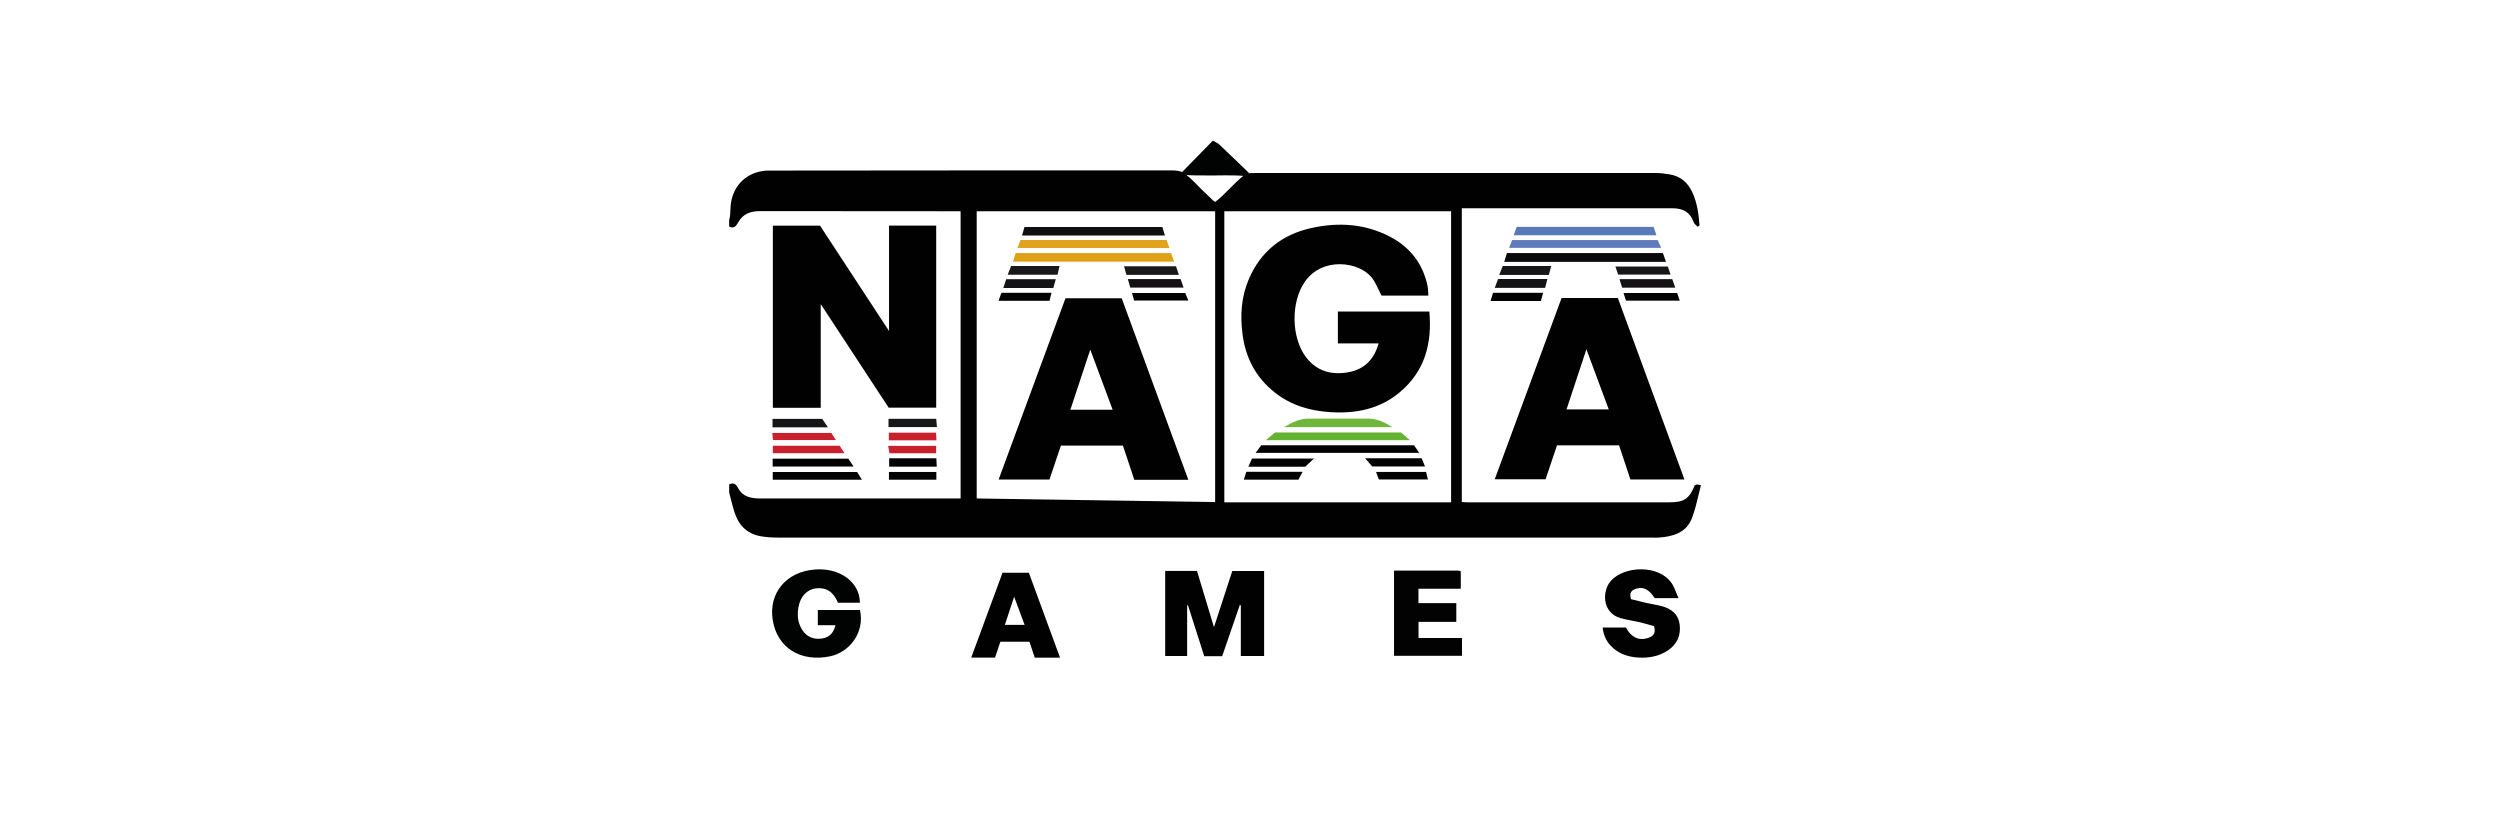
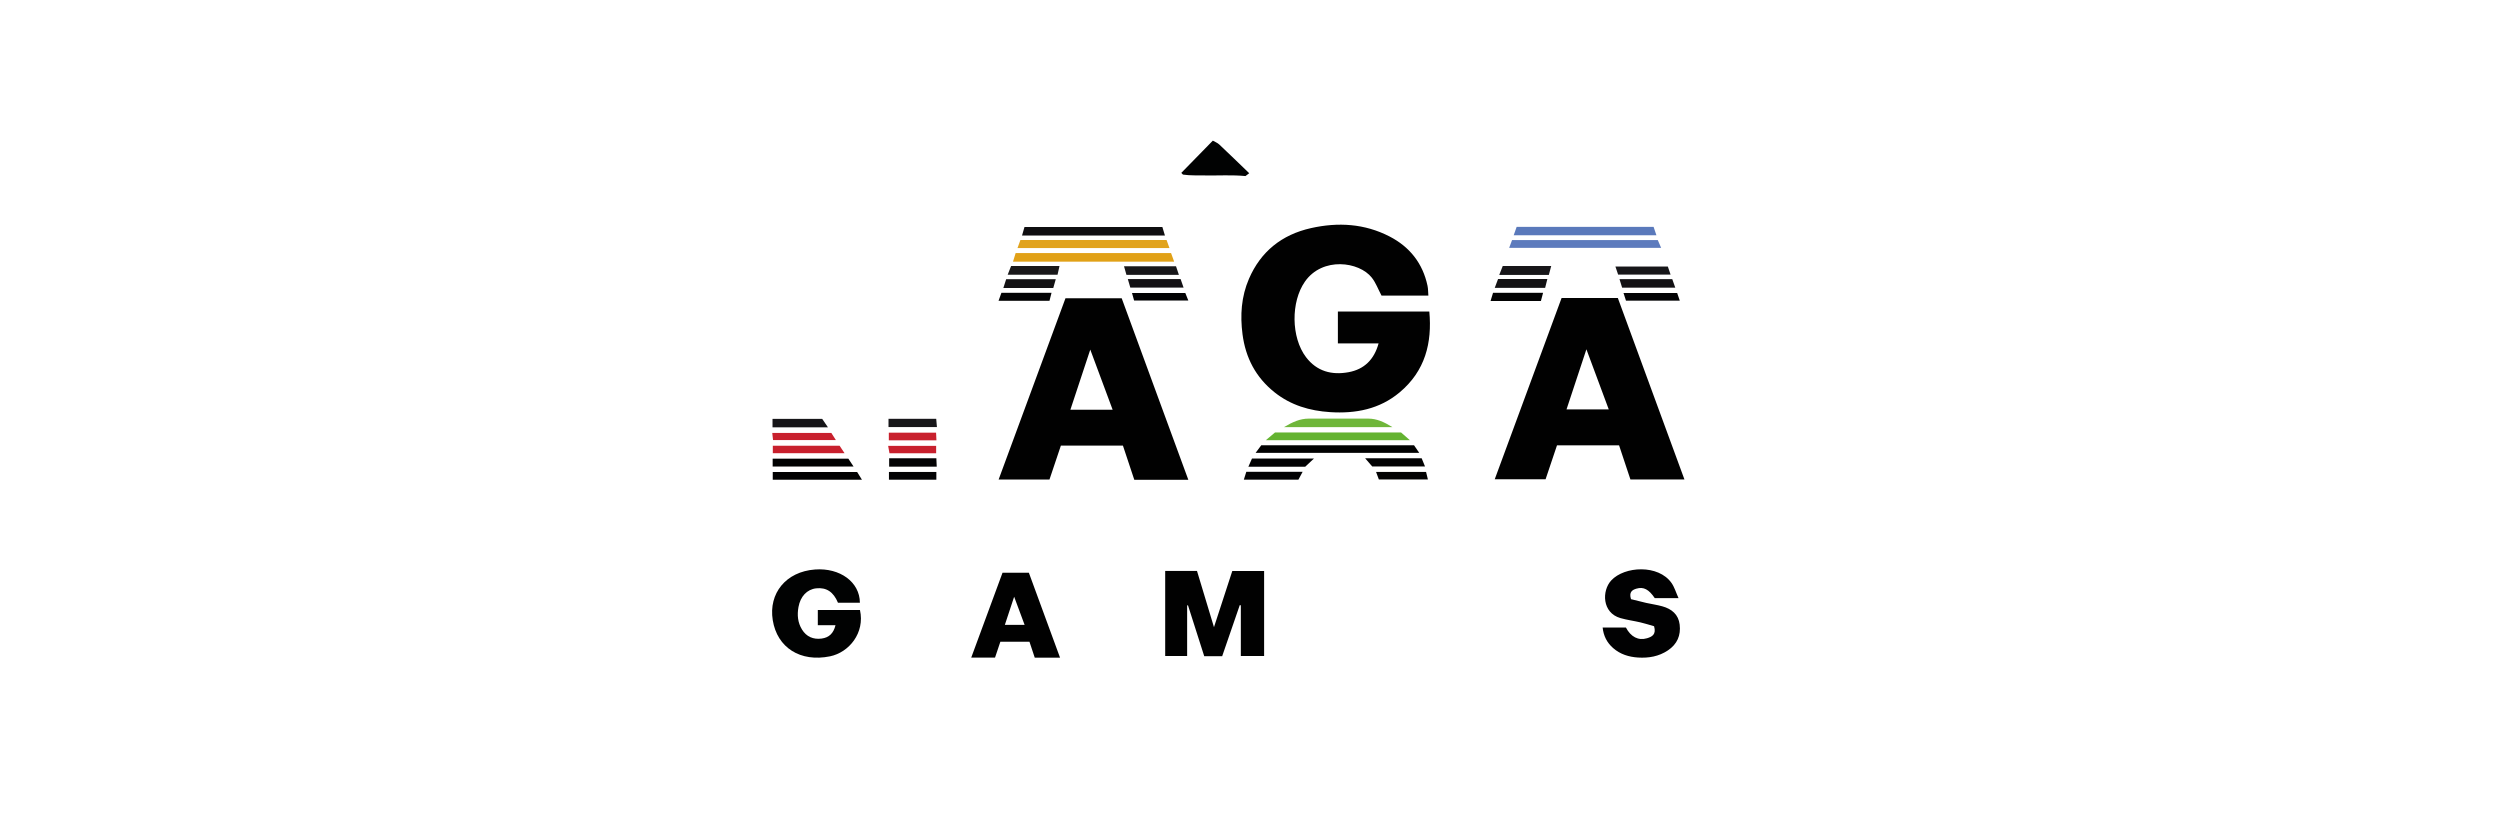
<svg xmlns="http://www.w3.org/2000/svg" width="144" height="48" viewBox="0 0 144 48" fill="none">
  <g clip-path="url(#clip0_5195_9265)">
-     <path fill-rule="evenodd" clip-rule="evenodd" d="M95.371 9.965C95.638 9.965 95.908 10.001 96.171 10.044C96.783 10.144 97.2 10.503 97.46 11.038C97.76 11.66 97.842 12.324 97.893 12.995L97.892 12.995C97.852 13.015 97.812 13.035 97.772 13.057C97.747 13.028 97.72 13.001 97.692 12.974L97.692 12.974C97.633 12.916 97.574 12.858 97.55 12.789C97.354 12.218 96.933 11.997 96.347 11.997C93.682 11.998 91.016 11.998 88.341 11.997H88.34L88.333 11.997H88.27H88.269H88.263C86.912 11.997 85.558 11.997 84.2 11.997V28.918C84.237 28.92 84.275 28.922 84.315 28.924L84.315 28.924C84.393 28.928 84.474 28.933 84.555 28.933H96.144C97.009 28.933 97.287 28.747 97.621 27.948C97.631 27.945 97.641 27.94 97.652 27.936C97.678 27.925 97.707 27.912 97.737 27.91C97.763 27.907 97.791 27.913 97.844 27.923C97.876 27.93 97.918 27.938 97.975 27.947C97.921 28.149 97.873 28.352 97.825 28.553C97.718 29.002 97.613 29.447 97.446 29.867C97.115 30.703 96.341 30.911 95.511 30.967C95.437 30.973 95.363 30.971 95.288 30.969H95.288L95.288 30.969C95.251 30.968 95.214 30.967 95.177 30.967C78.373 30.967 61.569 30.967 44.765 30.964C44.434 30.964 44.097 30.941 43.773 30.879C42.974 30.725 42.519 30.2 42.293 29.465C42.217 29.217 42.152 28.965 42.088 28.713L42.087 28.712C42.059 28.599 42.03 28.486 42 28.374V27.906C42.279 27.75 42.422 27.937 42.527 28.133C42.792 28.623 43.267 28.711 43.793 28.712H55.331V12.168L43.793 12.16C43.232 12.158 42.806 12.309 42.522 12.804C42.417 12.988 42.29 13.206 42 13.048V12.674C42.057 12.483 42.065 12.287 42.072 12.091C42.077 11.963 42.082 11.834 42.1 11.707C42.257 10.635 43.039 9.907 44.143 9.826L55.68 9.816H67.121C67.168 9.816 67.216 9.815 67.263 9.815C67.47 9.813 67.677 9.811 67.881 9.845C67.96 9.859 68.036 9.884 68.108 9.918C68.45 10.132 68.727 10.417 69.004 10.701L69.004 10.701C69.153 10.854 69.301 11.006 69.46 11.148C69.52 11.202 69.578 11.26 69.636 11.318C69.743 11.427 69.854 11.538 69.992 11.634C70.304 11.396 70.575 11.122 70.842 10.851C71.104 10.585 71.364 10.322 71.659 10.096C71.748 10.035 71.85 10.005 71.952 9.976L71.955 9.975V9.976C72.003 9.975 72.05 9.973 72.098 9.971C72.193 9.967 72.288 9.963 72.383 9.963C73.915 9.963 75.448 9.963 76.98 9.963C83.111 9.963 89.241 9.962 95.371 9.965ZM56.258 28.712V12.167L69.992 12.168V28.918L56.258 28.712ZM70.521 28.933V12.167H83.583V28.933H70.521Z" fill="#010101" />
    <path d="M68.38 37.785H67.115V32.886H68.947C69.261 33.929 69.575 34.97 69.925 36.126C70.297 34.984 70.636 33.945 70.98 32.889H72.813V37.785H71.472V34.867C71.452 34.863 71.432 34.858 71.411 34.854C71.073 35.838 70.734 36.82 70.397 37.798H69.364C69.054 36.824 68.74 35.843 68.427 34.863C68.411 34.867 68.395 34.872 68.379 34.876V37.785H68.38Z" fill="#010101" />
    <path d="M49.529 34.716H48.266C48.009 34.093 47.599 33.824 47.013 33.888C46.482 33.947 46.102 34.357 45.993 34.962C45.91 35.421 45.947 35.861 46.196 36.263C46.451 36.674 46.842 36.846 47.328 36.781C47.757 36.723 48.012 36.476 48.125 36.011H47.106V35.135H49.534C49.831 36.464 48.896 37.58 47.811 37.804C46.103 38.155 44.764 37.307 44.51 35.719C44.263 34.178 45.268 32.927 46.946 32.803C48.383 32.696 49.523 33.526 49.53 34.717L49.529 34.716Z" fill="#010202" />
    <path d="M92.313 36.146H93.653C93.933 36.682 94.368 36.913 94.869 36.763C95.148 36.679 95.415 36.551 95.275 36.071C95.048 36.006 94.772 35.917 94.491 35.85C94.108 35.76 93.714 35.71 93.337 35.602C92.277 35.299 92.257 34.028 92.807 33.433C93.575 32.604 95.523 32.505 96.277 33.576C96.449 33.819 96.533 34.121 96.683 34.452H95.314C94.974 33.949 94.671 33.784 94.259 33.906C94.013 33.979 93.818 34.103 93.946 34.512C94.201 34.575 94.513 34.657 94.826 34.728C95.133 34.797 95.448 34.839 95.751 34.924C96.293 35.076 96.68 35.395 96.749 35.977C96.823 36.598 96.608 37.104 96.069 37.464C95.548 37.813 94.958 37.913 94.35 37.874C93.824 37.84 93.328 37.69 92.917 37.329C92.558 37.014 92.363 36.629 92.312 36.146H92.313Z" fill="#010102" />
-     <path d="M80.296 32.866C81.549 32.866 82.771 32.866 83.992 32.867C84.036 32.867 84.08 32.888 84.141 32.904V33.913H81.703V34.74H83.883V35.82H81.707V36.749H84.211V37.775H80.296V32.866Z" fill="#020202" />
-     <path d="M95.784 14.575C95.836 14.723 95.894 14.891 95.961 15.085H86.644C86.697 14.909 86.744 14.754 86.798 14.575H95.784Z" fill="#09090C" />
    <path d="M86.927 14.278C86.989 14.112 87.04 13.974 87.095 13.826H95.488C95.539 13.946 95.597 14.08 95.682 14.278H86.927Z" fill="#5D7BBD" />
    <path d="M87.189 13.55C87.261 13.346 87.306 13.217 87.359 13.068H95.247C95.296 13.216 95.348 13.37 95.409 13.55H87.19H87.189Z" fill="#5A79BB" />
    <path d="M68.043 9.958C68.649 9.339 69.254 8.72 69.859 8.101C69.985 8.174 70.129 8.227 70.232 8.325C70.811 8.87 71.381 9.425 71.955 9.978C71.883 10.032 71.811 10.086 71.739 10.141C70.966 10.066 70.189 10.119 69.415 10.105C68.989 10.098 68.562 10.118 68.139 10.057C68.106 10.024 68.074 9.991 68.043 9.958Z" fill="#010202" />
    <path d="M96.323 16.079C96.381 16.243 96.432 16.385 96.495 16.568H93.434C93.396 16.443 93.345 16.278 93.283 16.079H96.322H96.323Z" fill="#131114" />
    <path d="M96.067 15.351C96.115 15.493 96.164 15.637 96.226 15.818H93.204C93.158 15.681 93.111 15.539 93.047 15.351H96.067Z" fill="#171619" />
    <path d="M86.097 16.581C86.168 16.392 86.227 16.235 86.288 16.072H89.127C89.082 16.251 89.043 16.409 89 16.581H86.097Z" fill="#131214" />
    <path d="M86.356 15.836C86.437 15.631 86.497 15.477 86.558 15.322H89.35C89.299 15.514 89.255 15.677 89.213 15.836H86.356Z" fill="#171619" />
    <path d="M96.605 16.877C96.656 17.026 96.7 17.155 96.755 17.317H93.656C93.616 17.191 93.571 17.05 93.514 16.877H96.605Z" fill="#030304" />
    <path d="M88.757 17.336H85.857C85.909 17.166 85.953 17.019 85.999 16.865H88.881C88.836 17.036 88.796 17.188 88.757 17.336Z" fill="#020202" />
-     <path d="M51.208 19.067V12.996H53.925V23.483H51.188C49.901 21.521 48.605 19.545 47.274 17.515V23.49H44.516V12.998H47.234C48.536 14.987 49.856 17.001 51.209 19.067H51.208Z" fill="#010101" />
    <path d="M49.372 27.188C49.449 27.311 49.537 27.452 49.648 27.632H44.51V27.188H49.372Z" fill="#010102" />
    <path d="M44.505 26.872V26.419H48.865C48.948 26.545 49.041 26.686 49.165 26.872H44.505Z" fill="#010202" />
    <path d="M44.514 26.104V25.674H48.361C48.436 25.787 48.527 25.925 48.646 26.104H44.514Z" fill="#C8202D" />
    <path d="M44.497 24.613V24.125H47.357C47.44 24.247 47.548 24.406 47.689 24.613H44.497Z" fill="#161518" />
-     <path d="M47.885 24.937C47.956 25.048 48.036 25.175 48.147 25.349H44.527C44.516 25.237 44.501 25.107 44.482 24.937H47.884H47.885Z" fill="#C8202D" />
+     <path d="M47.885 24.937C47.956 25.048 48.036 25.175 48.147 25.349H44.527C44.516 25.237 44.501 25.107 44.482 24.937H47.884Z" fill="#C8202D" />
    <path d="M51.178 24.598V24.122H53.926C53.939 24.267 53.95 24.414 53.967 24.598H51.178Z" fill="#171619" />
    <path d="M51.196 25.363V24.923H53.918C53.925 25.057 53.931 25.198 53.939 25.363H51.196Z" fill="#C8202D" />
    <path d="M53.922 25.682V26.109H51.234C51.212 25.984 51.188 25.853 51.157 25.682H53.922Z" fill="#C8202D" />
    <path d="M53.934 27.185V27.631H51.203V27.185H53.934Z" fill="#030304" />
    <path d="M51.215 26.396H53.934C53.941 26.556 53.948 26.703 53.956 26.879H51.215V26.396Z" fill="#030304" />
    <path d="M82.272 17.025H79.575C79.382 16.662 79.249 16.289 79.015 15.992C78.286 15.065 76.175 14.778 75.165 16.219C74.349 17.383 74.363 19.435 75.226 20.572C75.85 21.394 76.713 21.616 77.676 21.439C78.574 21.275 79.153 20.713 79.406 19.779H77.062V17.944H82.329C82.495 19.744 82.095 21.368 80.614 22.605C79.464 23.566 78.094 23.833 76.62 23.739C75.438 23.663 74.353 23.343 73.419 22.601C72.33 21.735 71.746 20.608 71.569 19.253C71.426 18.153 71.499 17.081 71.941 16.057C72.618 14.493 73.824 13.518 75.513 13.139C77.074 12.789 78.602 12.879 80.041 13.622C81.214 14.229 81.953 15.18 82.225 16.46C82.263 16.637 82.257 16.821 82.274 17.024L82.272 17.025Z" fill="#010101" />
    <path d="M72.324 26.084C72.444 25.923 72.543 25.788 72.647 25.649H81.45C81.536 25.775 81.63 25.912 81.747 26.084H72.324Z" fill="#010101" />
    <path d="M72.912 25.355C73.133 25.169 73.285 25.04 73.439 24.911H80.703C80.845 25.036 80.994 25.167 81.209 25.355H72.912Z" fill="#64B331" />
    <path d="M73.955 24.603C74.45 24.308 74.881 24.112 75.385 24.112C76.527 24.11 77.669 24.109 78.812 24.112C79.296 24.113 79.715 24.299 80.202 24.603H73.955Z" fill="#6FB63A" />
    <path d="M71.906 26.883C71.985 26.705 72.046 26.568 72.115 26.41H75.686C75.507 26.577 75.353 26.721 75.181 26.883H71.906Z" fill="#020203" />
    <path d="M75.031 27.177C74.937 27.354 74.859 27.499 74.789 27.628H71.645C71.701 27.45 71.746 27.31 71.787 27.177H75.031Z" fill="#020203" />
    <path d="M79.04 26.869C78.909 26.718 78.77 26.557 78.633 26.398H81.889C81.949 26.544 82.006 26.684 82.081 26.869H79.039H79.04Z" fill="#020203" />
    <path d="M79.422 27.617C79.377 27.496 79.325 27.355 79.261 27.182H82.141C82.172 27.311 82.204 27.442 82.247 27.617H79.421H79.422Z" fill="#020203" />
    <path fill-rule="evenodd" clip-rule="evenodd" d="M61.106 25.668H64.681C64.906 26.346 65.12 26.989 65.335 27.635H68.447C67.793 25.852 67.142 24.079 66.493 22.313C65.863 20.596 65.236 18.886 64.61 17.181H61.371C60.086 20.666 58.808 24.132 57.52 27.623H60.449C60.674 26.951 60.89 26.312 61.105 25.672L61.106 25.668ZM61.654 23.601H64.088L62.8 20.137L61.654 23.601Z" fill="#010101" />
    <path fill-rule="evenodd" clip-rule="evenodd" d="M89.683 25.65H93.258C93.483 26.328 93.697 26.971 93.912 27.617H97.024C96.37 25.834 95.719 24.061 95.07 22.295C94.44 20.578 93.812 18.868 93.187 17.163H89.948C88.663 20.648 87.385 24.114 86.097 27.605H89.026C89.251 26.933 89.467 26.294 89.682 25.654L89.683 25.65ZM90.231 23.583H92.665L91.377 20.119L90.231 23.583Z" fill="#010101" />
    <path d="M67.453 14.576C67.507 14.726 67.563 14.882 67.631 15.071H58.349C58.401 14.9 58.449 14.746 58.501 14.576H67.453Z" fill="#E1A117" />
    <path d="M58.607 14.29C58.671 14.112 58.722 13.972 58.776 13.823H67.195C67.247 13.968 67.297 14.107 67.362 14.29H58.607Z" fill="#E1A31D" />
    <path d="M58.869 13.566C58.919 13.392 58.961 13.246 59.011 13.074H66.952C66.999 13.229 67.046 13.385 67.1 13.566H58.869Z" fill="#0F0E10" />
    <path d="M68.004 16.076C68.06 16.238 68.11 16.382 68.174 16.566H65.106C65.063 16.422 65.017 16.264 64.963 16.076H68.004Z" fill="#131114" />
    <path d="M67.738 15.335C67.79 15.491 67.843 15.647 67.904 15.832H64.883C64.841 15.681 64.797 15.527 64.743 15.335H67.738Z" fill="#18171A" />
    <path d="M60.813 16.08C60.759 16.267 60.715 16.424 60.669 16.587H57.793C57.852 16.404 57.904 16.24 57.956 16.08H60.814H60.813Z" fill="#131214" />
    <path d="M58.042 15.824C58.119 15.628 58.18 15.473 58.239 15.322H61.027C60.987 15.5 60.953 15.653 60.915 15.824H58.042Z" fill="#19181A" />
    <path d="M65.325 17.312C65.285 17.17 65.248 17.037 65.203 16.877H68.274C68.321 16.995 68.376 17.133 68.448 17.312H65.325Z" fill="#020203" />
    <path d="M57.682 16.865H60.568C60.526 17.029 60.49 17.169 60.451 17.325H57.516C57.58 17.149 57.635 16.998 57.682 16.865Z" fill="#020203" />
    <path fill-rule="evenodd" clip-rule="evenodd" d="M57.622 36.962H59.296C59.401 37.28 59.501 37.581 59.602 37.883H61.059C60.752 37.048 60.448 36.218 60.144 35.391C59.849 34.587 59.555 33.786 59.262 32.988H57.746C57.144 34.62 56.546 36.243 55.943 37.877H57.314C57.42 37.563 57.52 37.263 57.621 36.964L57.622 36.962ZM57.879 35.994H59.018L58.415 34.372L57.879 35.994Z" fill="#010101" />
  </g>
  <defs>
    <clipPath id="clip0_5195_9265">
      <rect width="56" height="30" fill="white" transform="translate(42 8)" />
    </clipPath>
  </defs>
</svg>